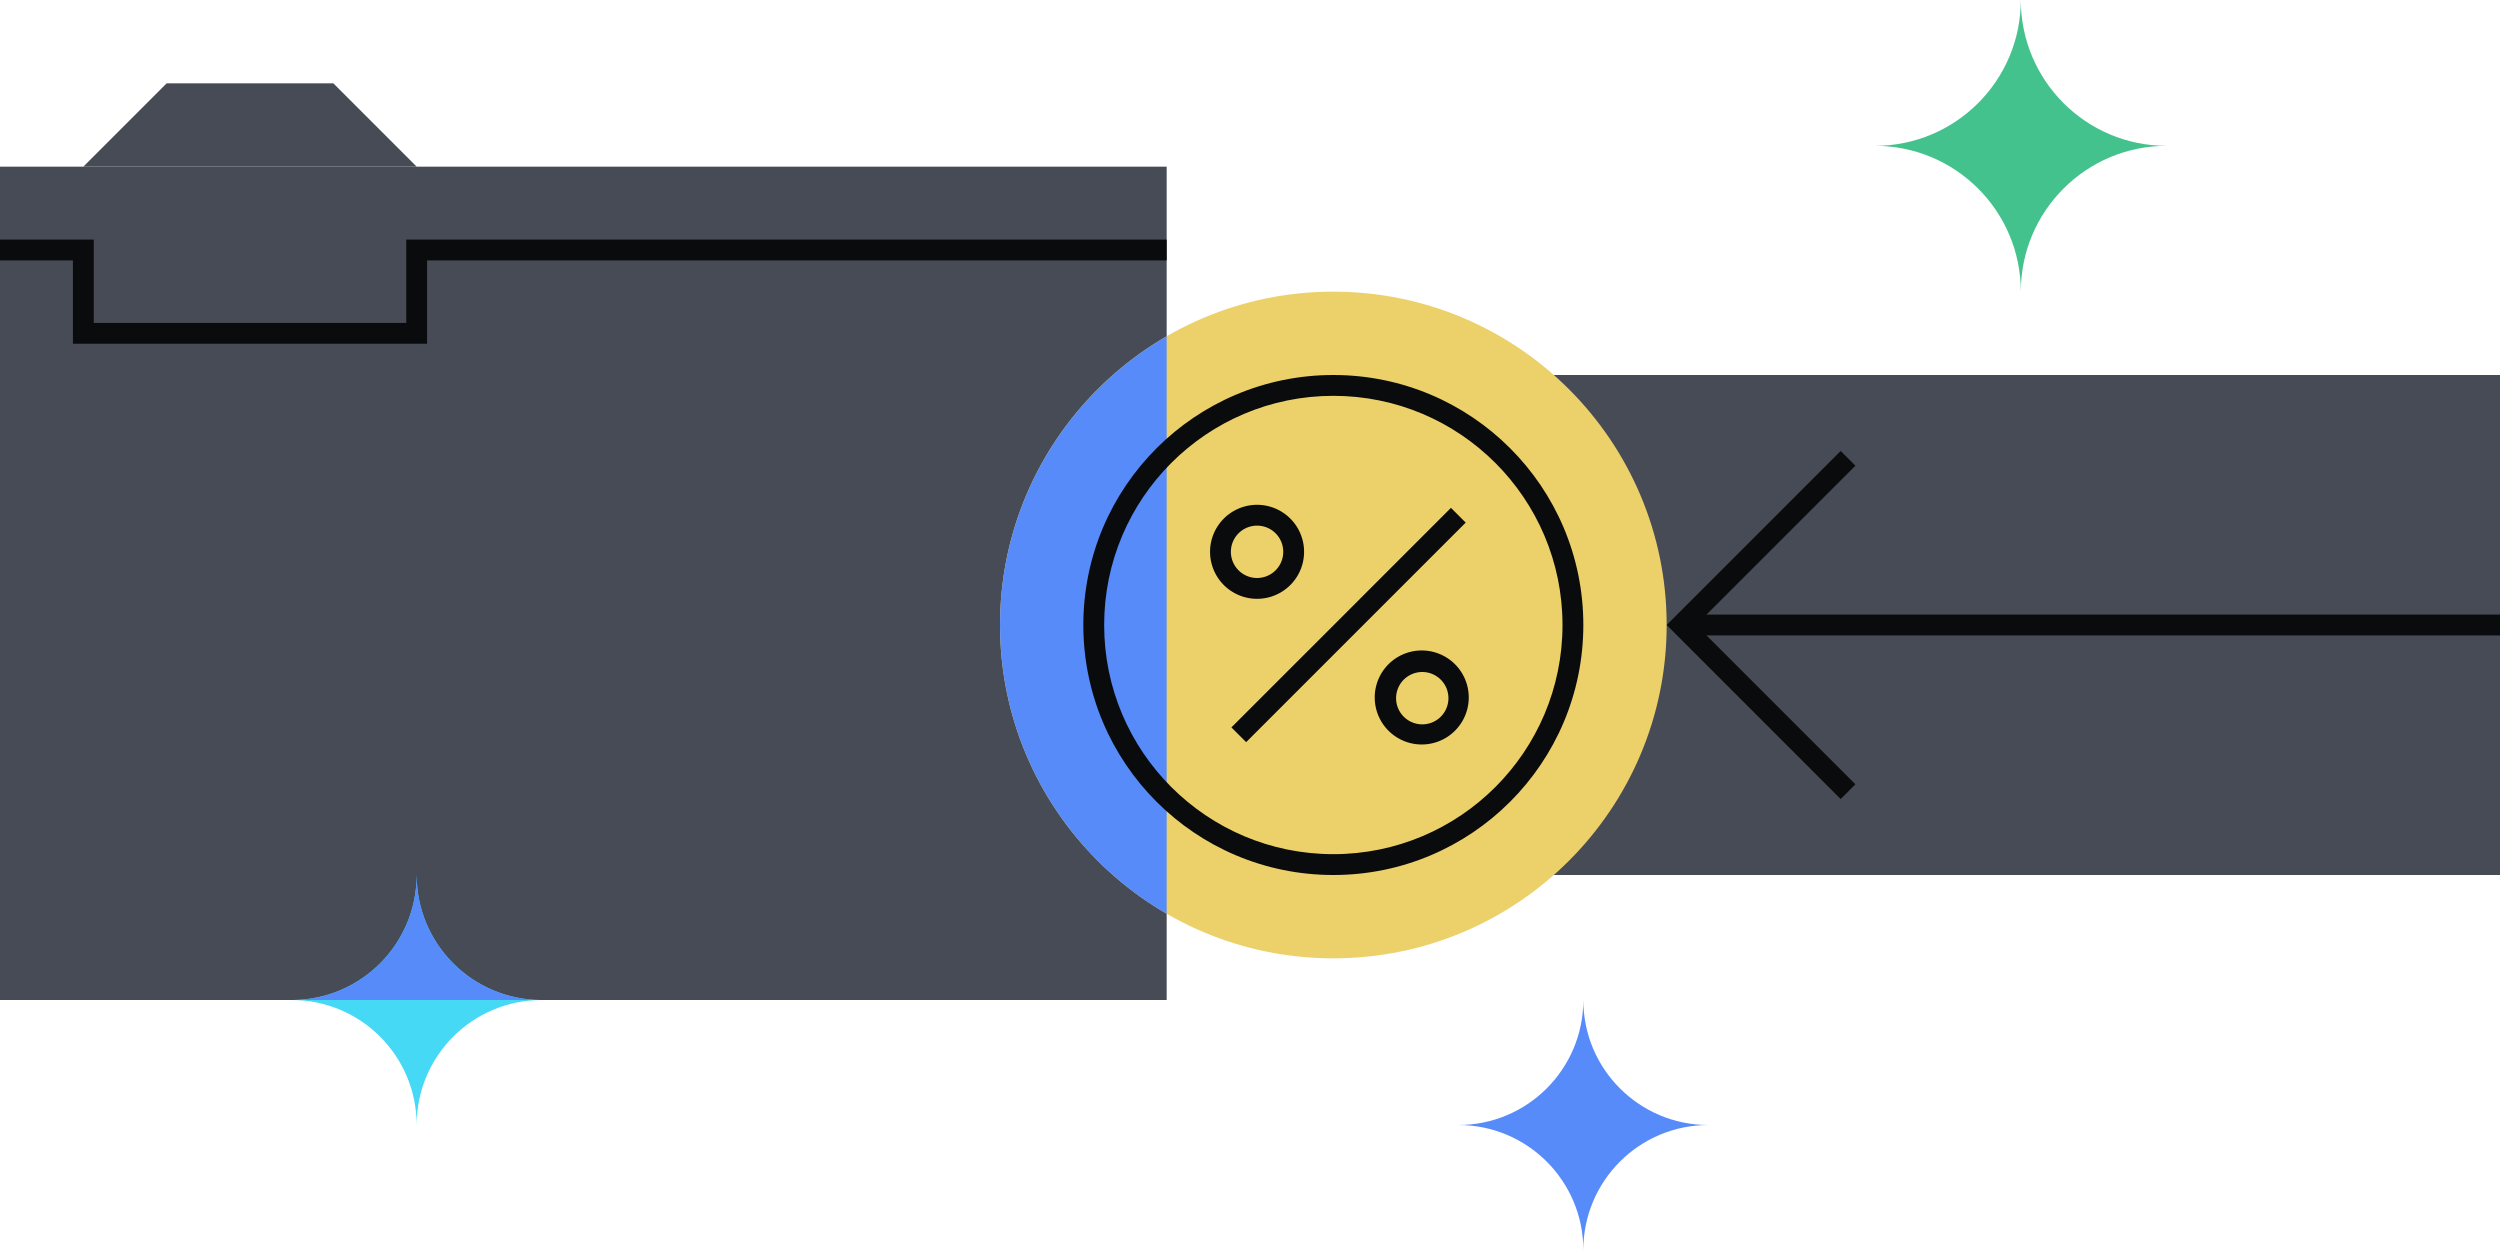
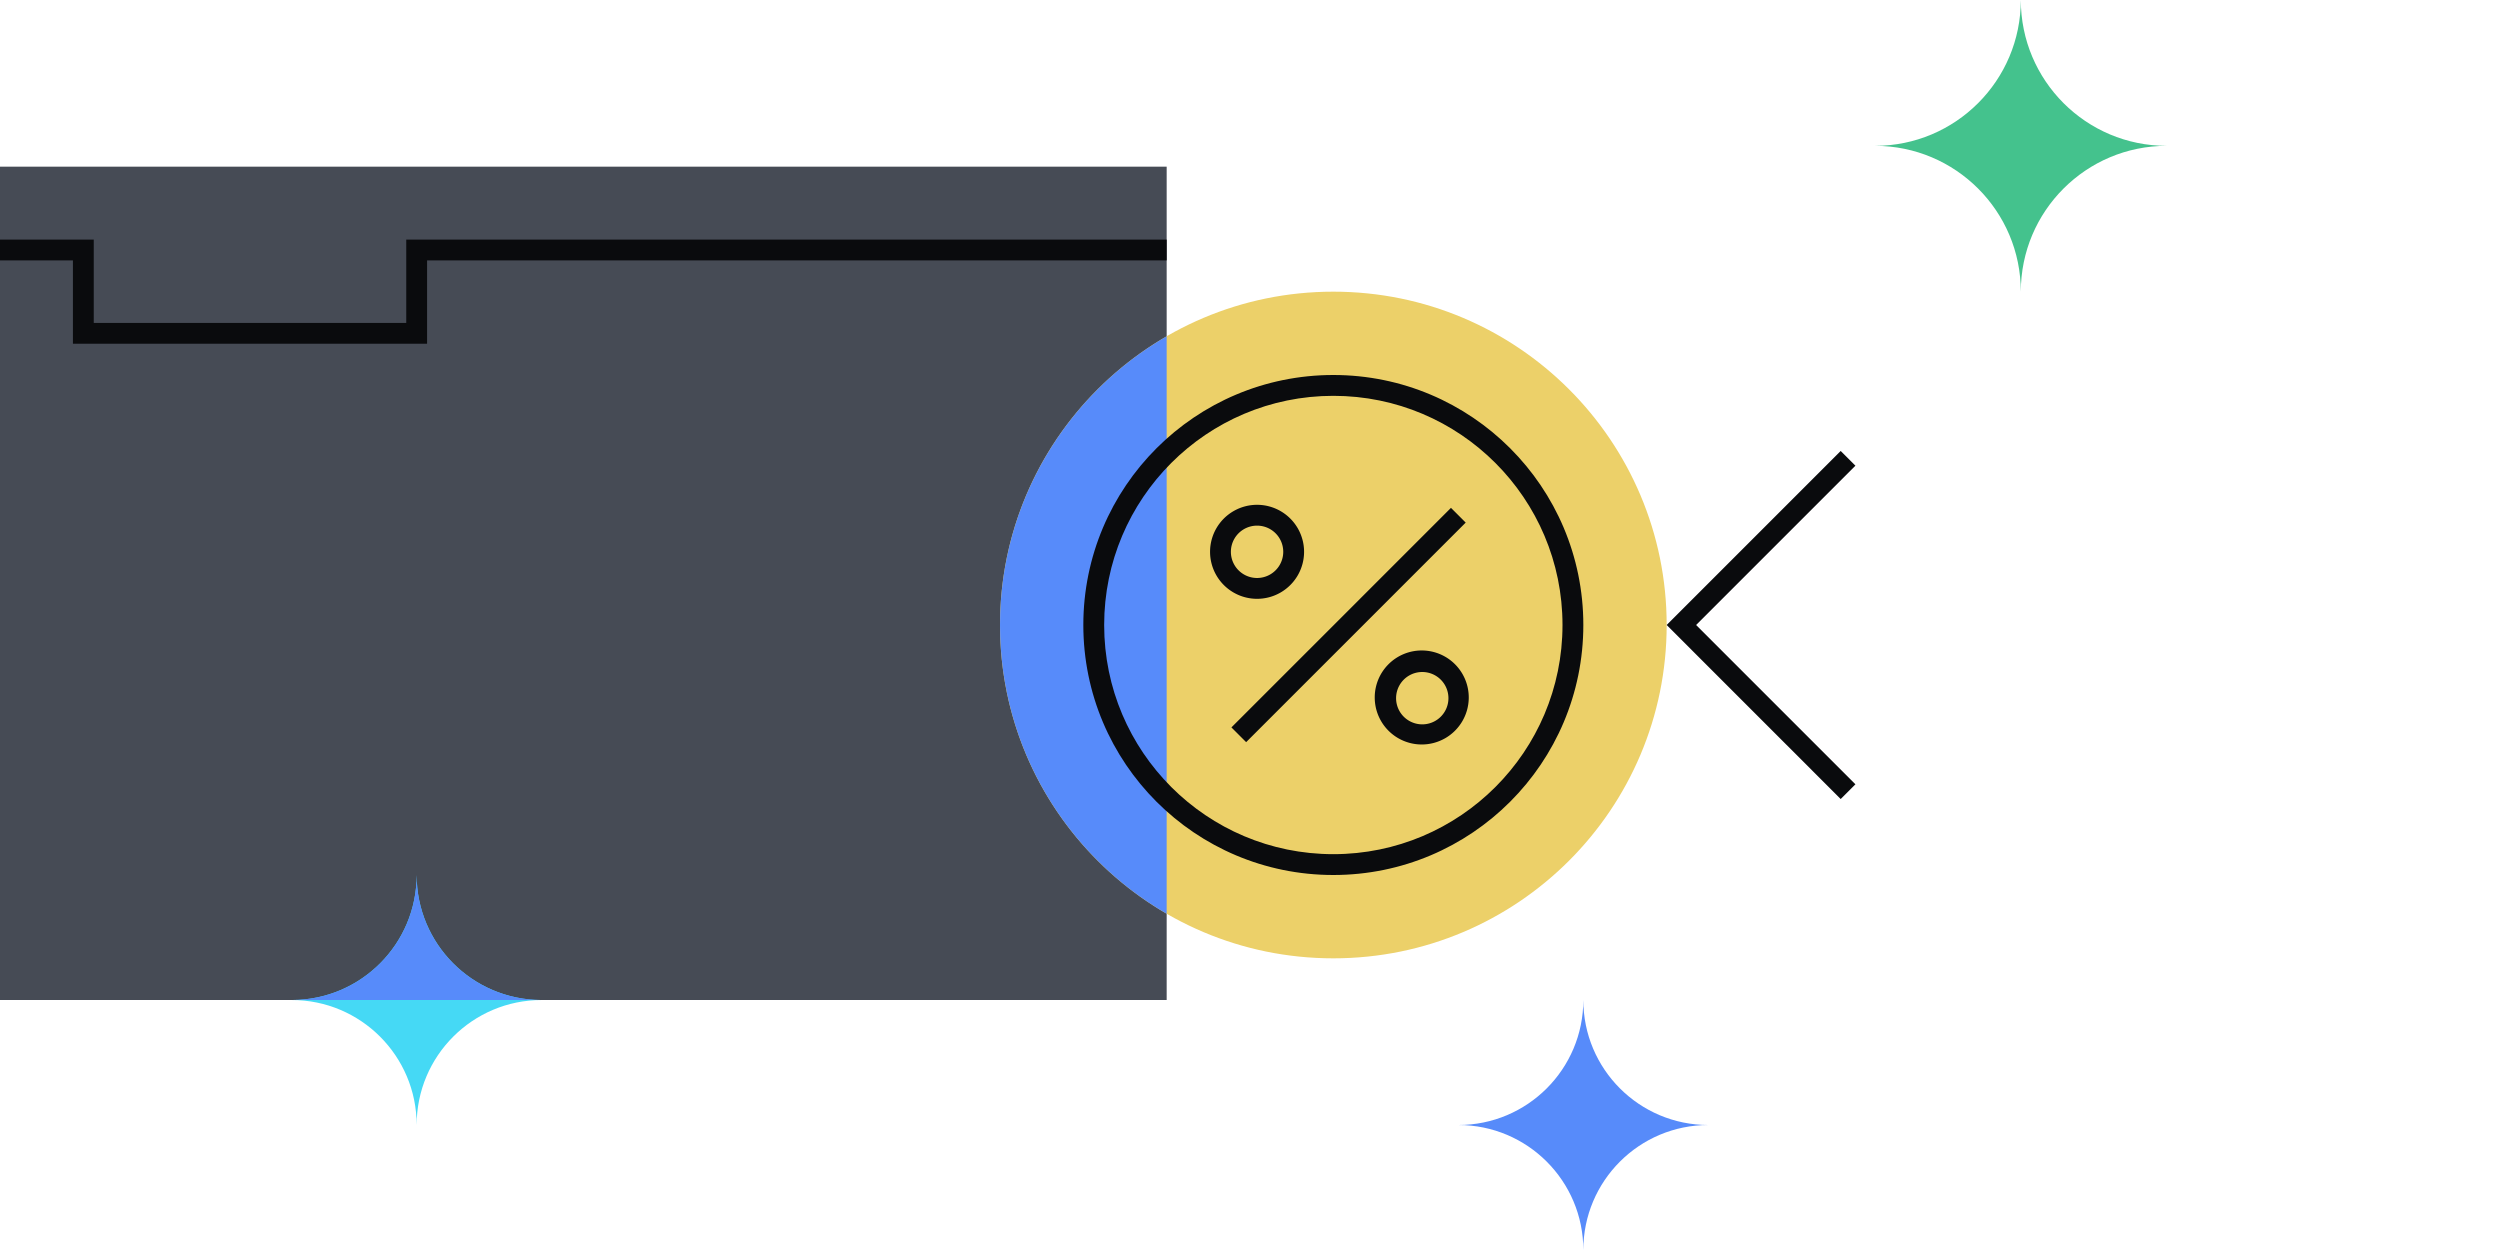
<svg xmlns="http://www.w3.org/2000/svg" fill="none" viewBox="0 0 240 120">
  <path fill="#464B55" d="M0 16h112v80H0z" />
  <path fill="#45D9F5" d="M39.999 108c0-6.629 5.372-11.999 12.001-11.999-6.629 0-12.001-5.373-12.001-12.001 0 6.629-5.373 12.001-11.999 12.001 6.626 0 11.999 5.37 11.999 11.999" />
-   <path fill="#464B55" d="M136 36h104v48H136z" />
  <path fill="#ECD069" d="M160 60c0 17.673-14.327 32-32 32S96 77.673 96 60s14.327-32 32-32 32 14.327 32 32" />
  <path fill="#578BFA" d="M112 32.281v55.438C102.435 82.186 96 71.845 96 60c0-11.844 6.435-22.186 16-27.719" />
-   <path fill="#464B55" d="m16 8-8 8h32l-8-8z" />
  <path fill="#0A0B0D" fill-rule="evenodd" d="M128 82c12.15 0 22-9.85 22-22s-9.85-22-22-22-22 9.85-22 22 9.85 22 22 22m0 2c13.255 0 24-10.745 24-24s-10.745-24-24-24-24 10.745-24 24 10.745 24 24 24" clip-rule="evenodd" />
  <path fill="#0A0B0D" fill-rule="evenodd" d="m139.293 48.754-21.077 21.077 1.414 1.415 21.077-21.077zm-18.614 1.707a2.513 2.513 0 1 1-.001 5.026 2.513 2.513 0 0 1 .001-5.026m4.512 2.513a4.512 4.512 0 1 0-9.025 0 4.512 4.512 0 0 0 9.025 0m11.296 11.539a2.513 2.513 0 1 1 0 5.025 2.513 2.513 0 0 1 0-5.025M141 67.025a4.513 4.513 0 1 0-9.025 0 4.513 4.513 0 0 0 9.025 0M7 25H0v-2h9v8h30v-8h73v2H41v8H7zm169.707 18.293 1.414 1.414L162.828 60l15.293 15.293-1.414 1.414L160 60z" clip-rule="evenodd" />
-   <path fill="#0A0B0D" fill-rule="evenodd" d="M240 61h-78v-2h78z" clip-rule="evenodd" />
  <path fill="#578BFA" d="M151.999 120c0-6.629 5.372-11.999 12.001-11.999-6.629 0-12.001-5.372-12.001-12.001 0 6.629-5.373 12.001-11.999 12.001 6.626 0 11.999 5.37 11.999 11.999M51.827 96H28.172c6.547-.092 11.826-5.429 11.826-12 0 6.571 5.28 11.908 11.83 12" />
  <path fill="#44C28D" d="M193.999 28c0-7.733 6.268-13.999 14.001-13.999-7.733 0-14.001-6.268-14.001-14.001 0 7.733-6.269 14.001-13.999 14.001 7.73 0 13.999 6.266 13.999 13.999" />
</svg>